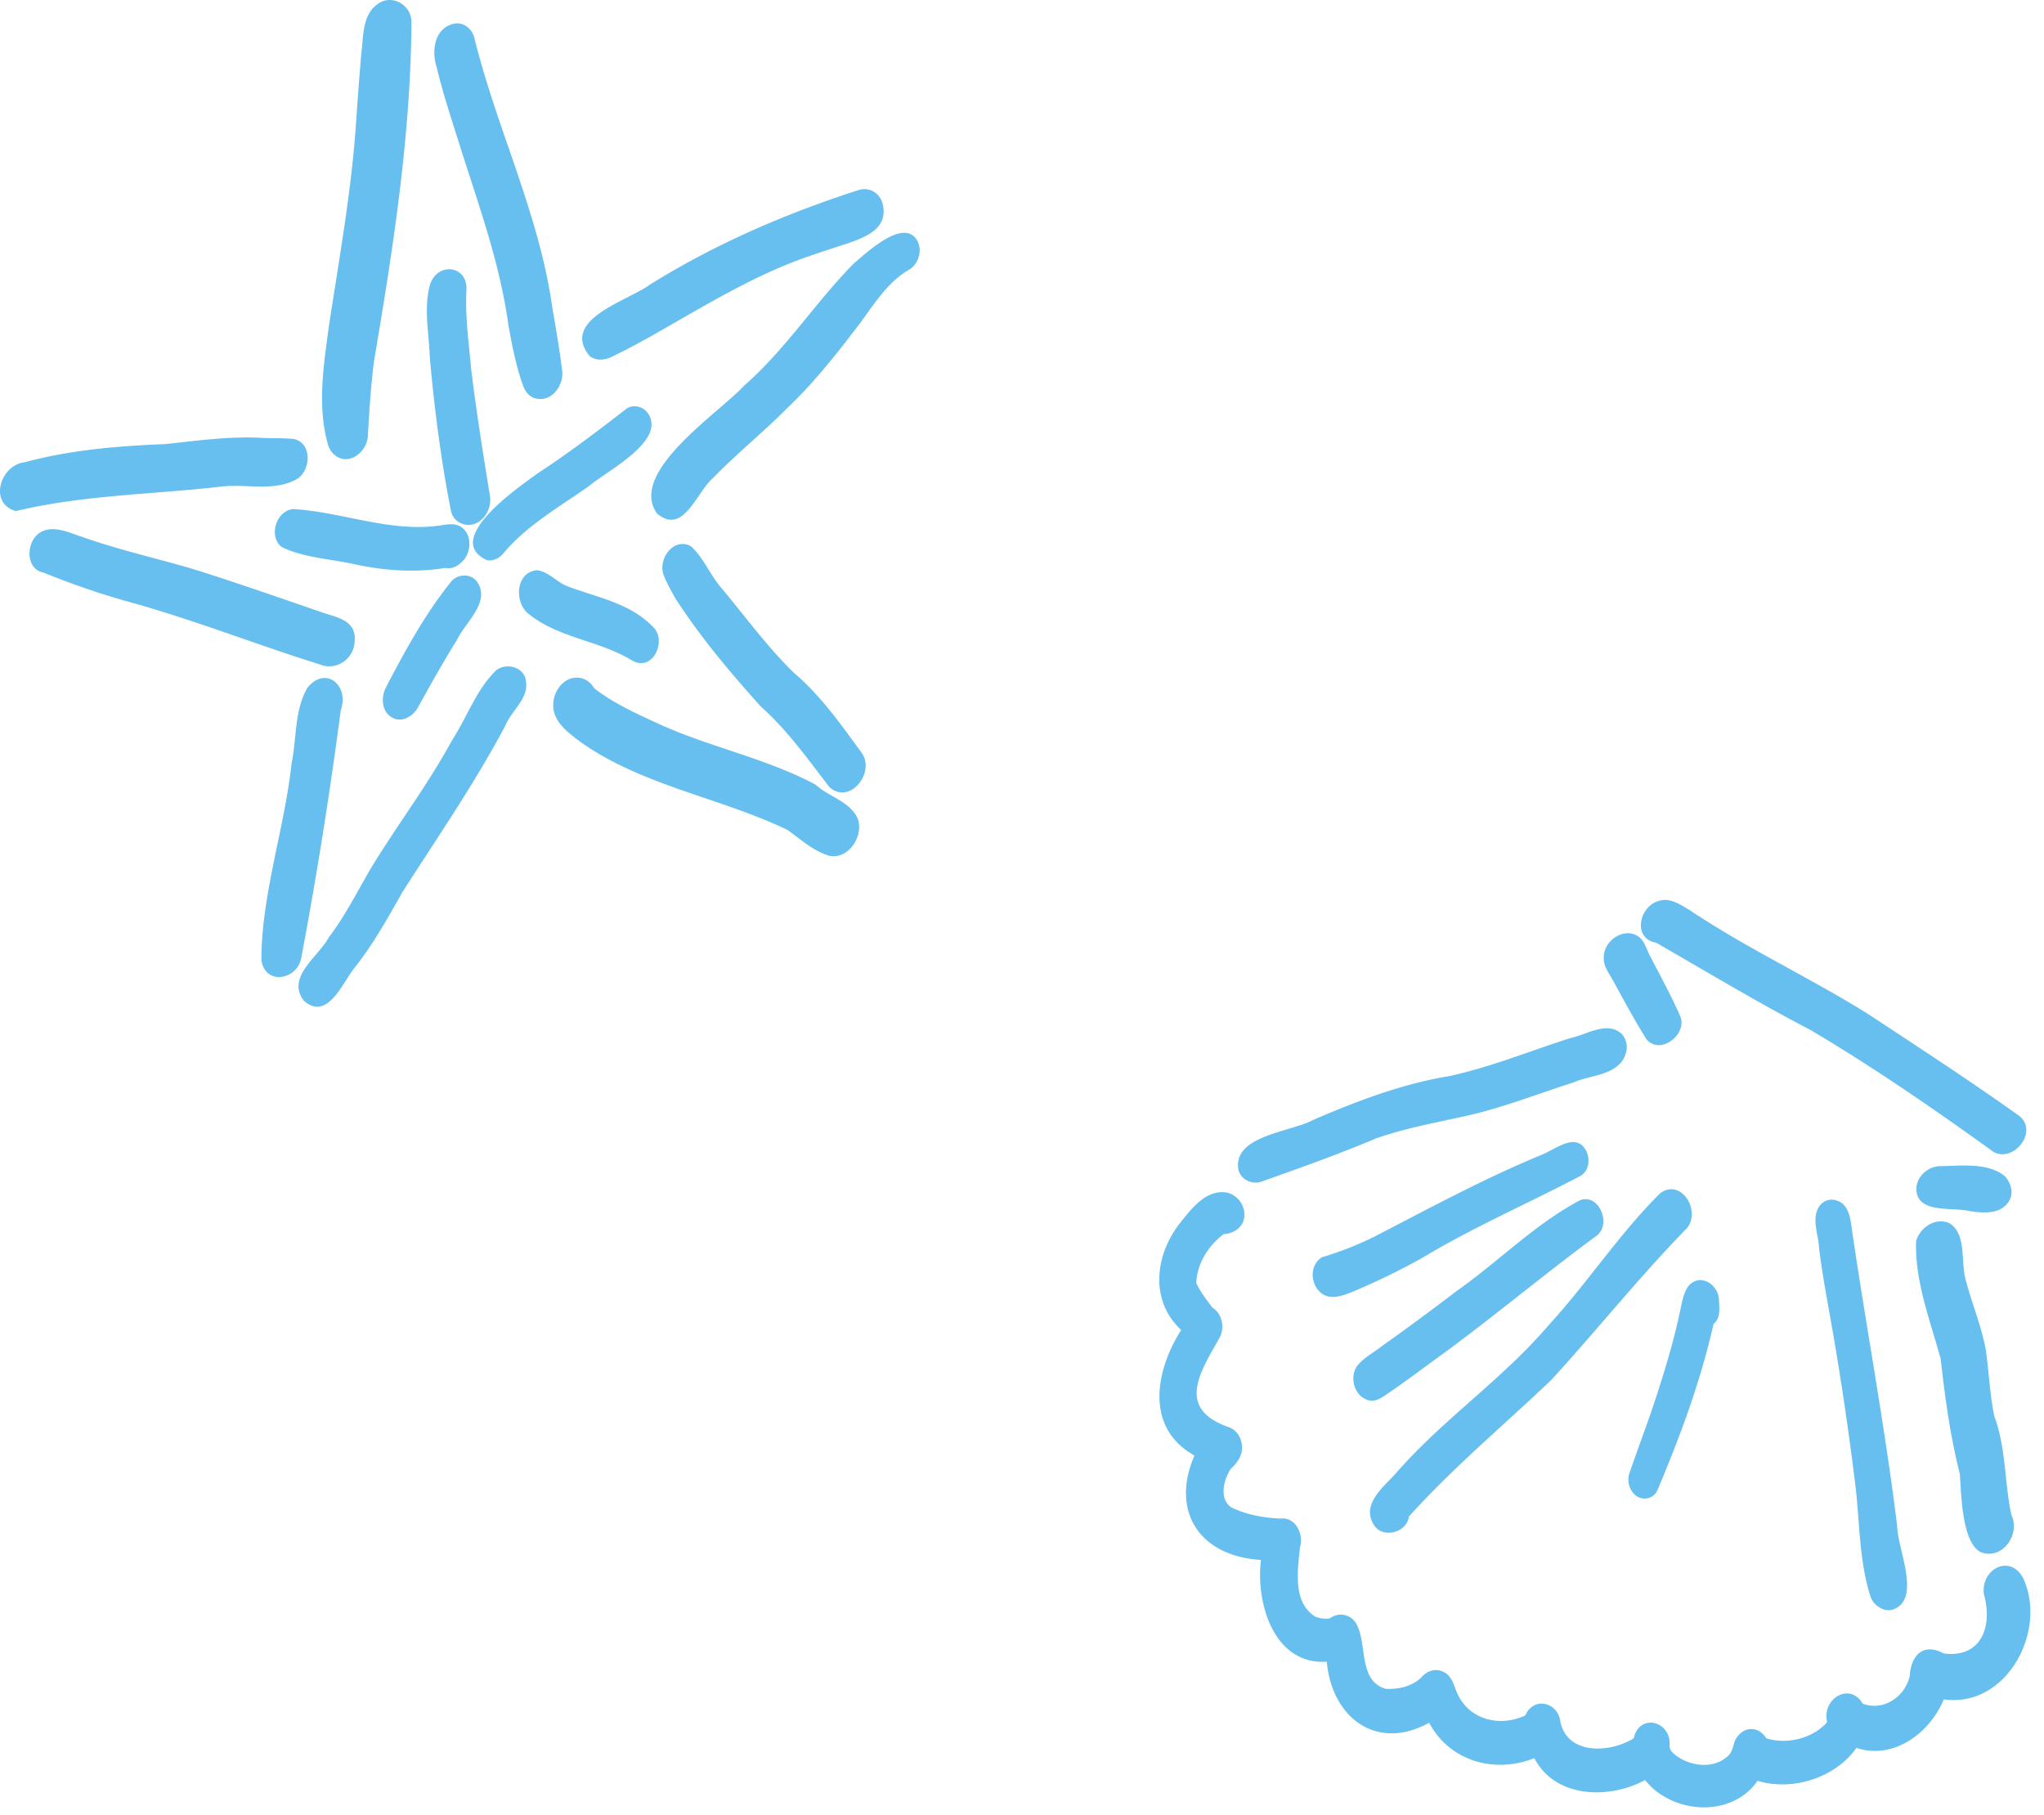
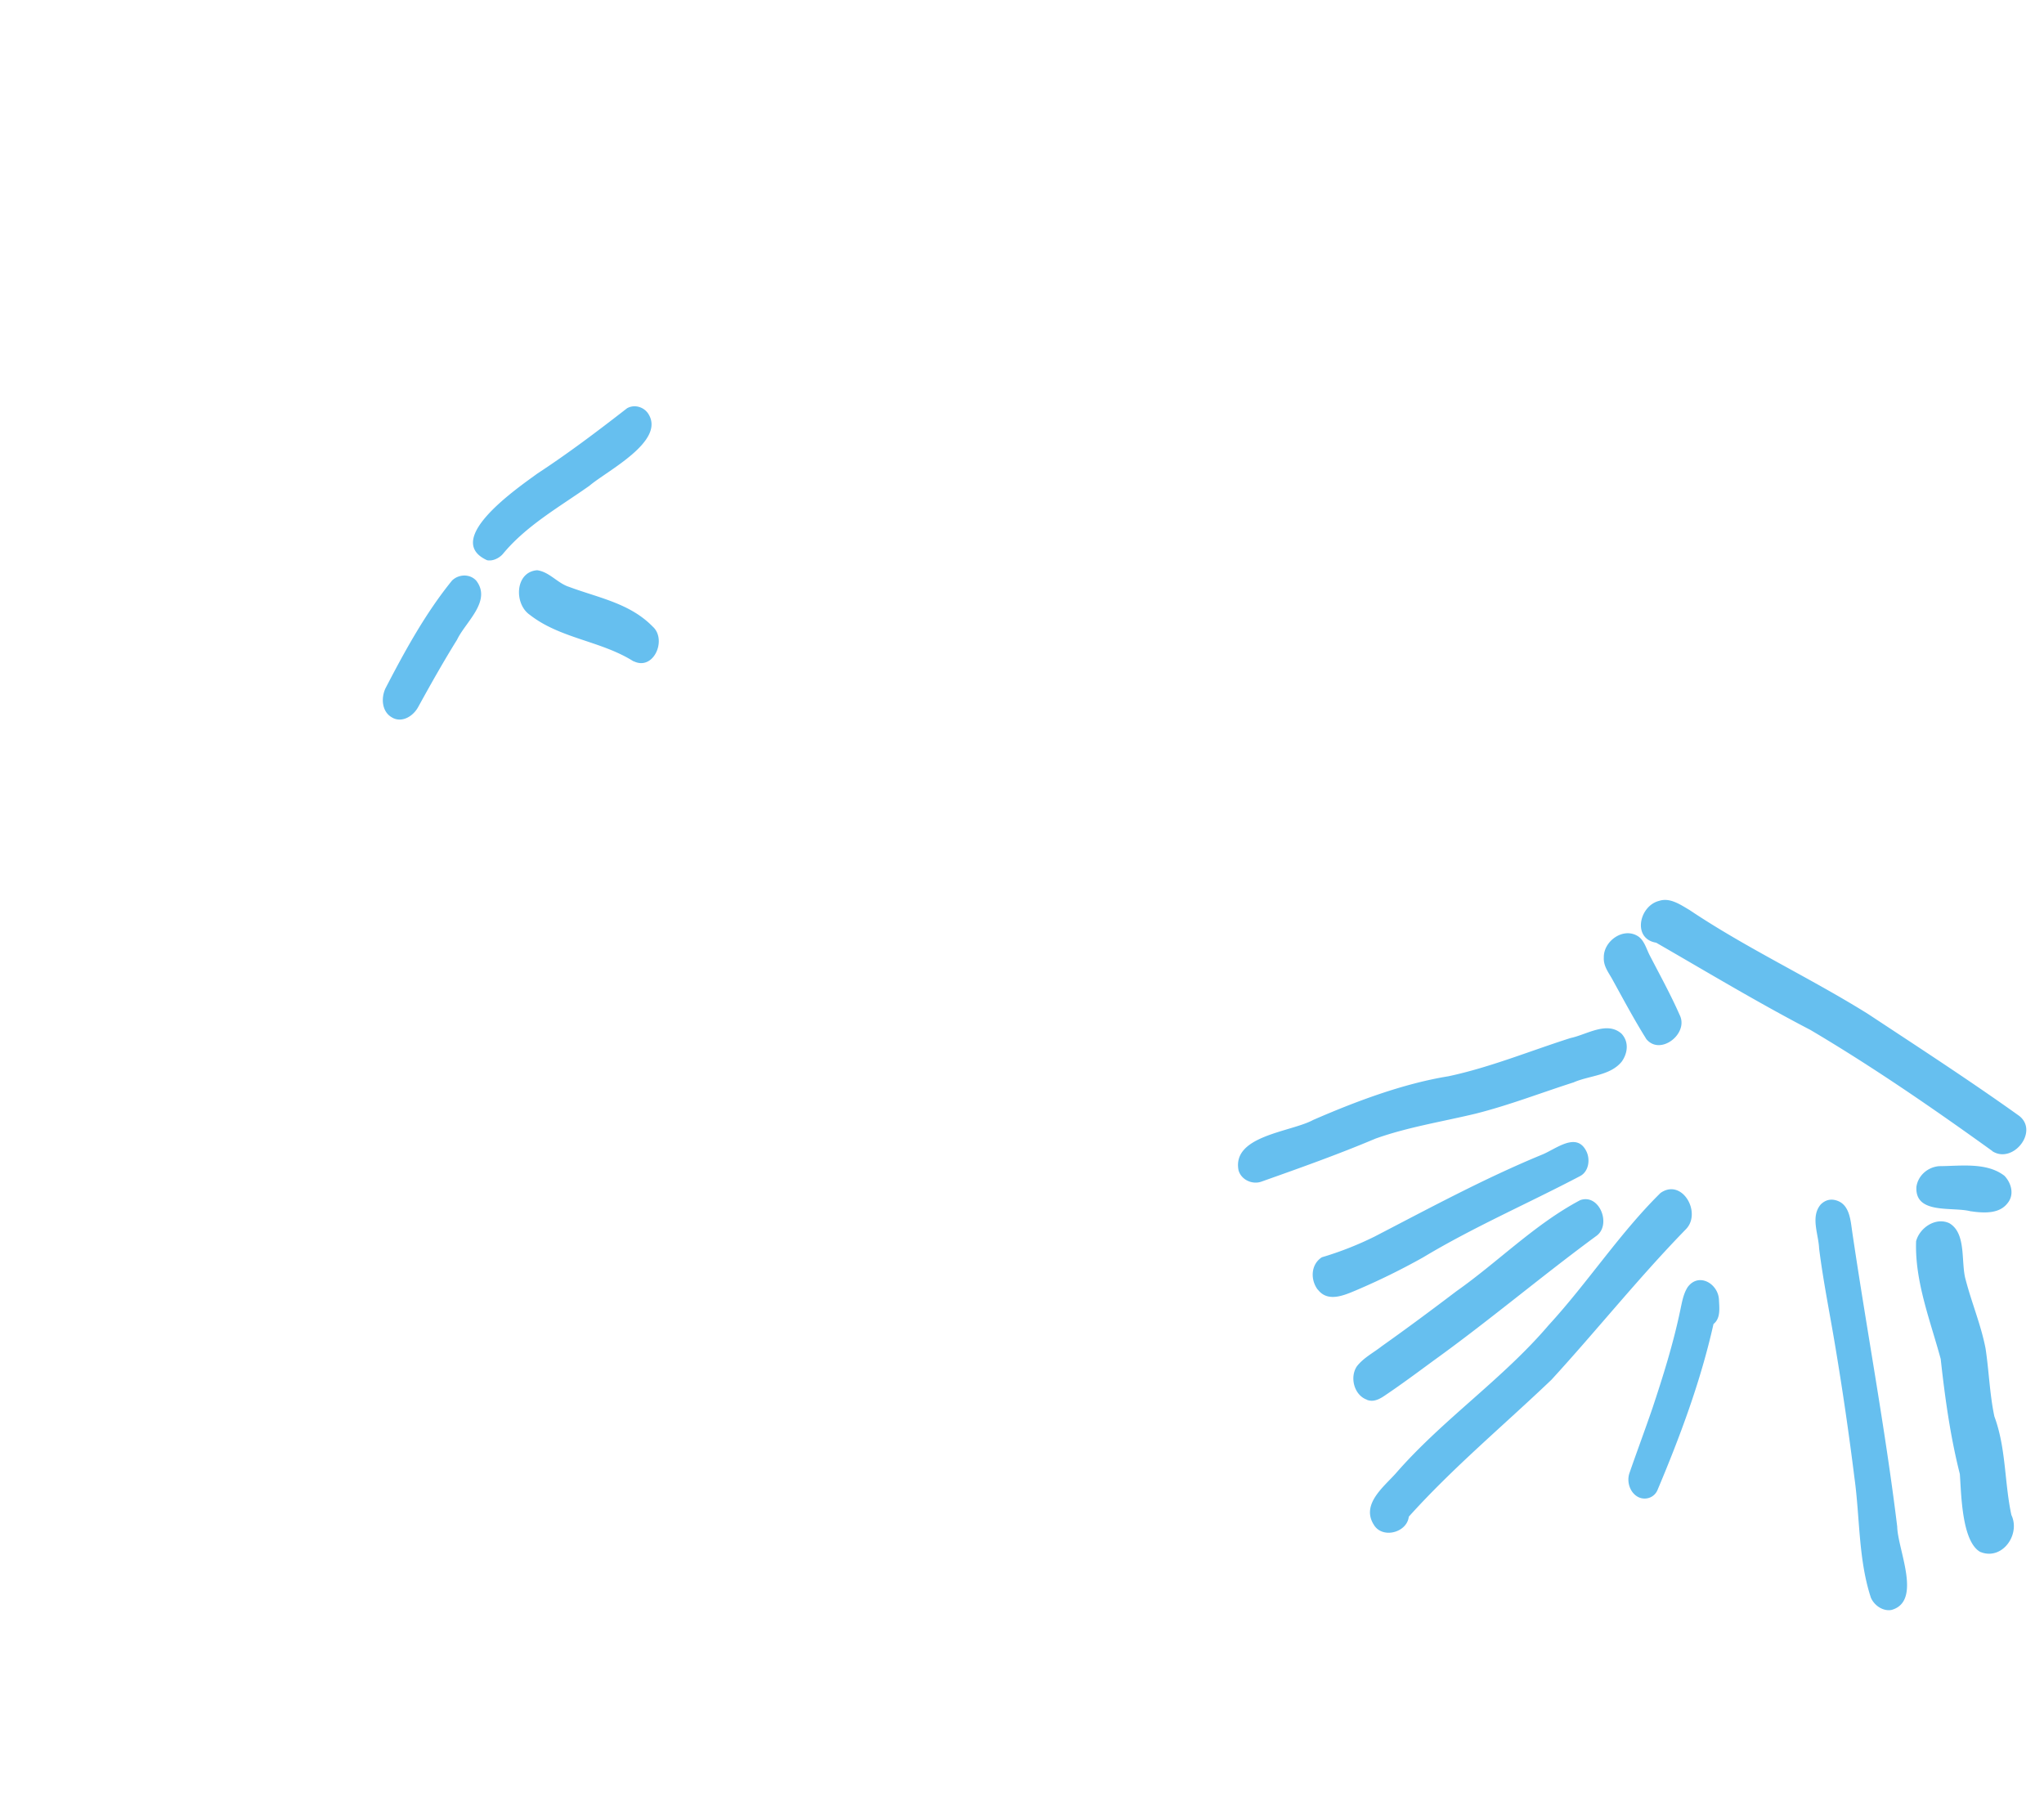
<svg xmlns="http://www.w3.org/2000/svg" width="134" height="119" fill="none">
-   <path d="M21.518 29.2c-.72-2.462-.327-5.095.013-7.596.681-4.551 1.52-9.082 1.82-13.68.105-1.532.216-3.064.354-4.59.124-1.06.078-2.383 1.047-3.064.937-.707 2.26.072 2.22 1.218C26.926 8.9 25.767 16.3 24.53 23.614c-.223 1.644-.314 3.3-.413 4.957-.032.629-.471 1.264-1.08 1.467a1.034 1.034 0 01-.367.065c-.51 0-.969-.36-1.145-.89l-.007-.013zm13.533-3.092c-.386-.13-.615-.445-.753-.811-.47-1.277-.72-2.633-.968-3.975-.518-3.818-1.8-7.459-2.973-11.106-.602-1.945-1.27-3.87-1.741-5.854-.34-1.06-.118-2.547 1.158-2.809.61-.118 1.12.308 1.303.851 1.46 5.979 4.269 11.61 5.127 17.74.235 1.361.471 2.723.641 4.092.15.884-.51 1.925-1.414 1.925a1.29 1.29 0 01-.38-.06v.008zm3.602-2.768c-1.95-2.397 2.514-3.615 3.961-4.683 4.282-2.671 8.891-4.655 13.684-6.2.68-.204 1.335.163 1.551.844.452 1.676-1.086 2.246-2.37 2.685-1.374.451-2.756.877-4.098 1.44-3.084 1.29-5.925 3.052-8.832 4.689-.786.432-1.571.864-2.383 1.244a1.604 1.604 0 01-.799.216 1.14 1.14 0 01-.714-.236zm4.416 10.318c-1.918-2.704 4.092-6.6 5.735-8.394 2.71-2.37 4.655-5.448 7.182-8.002.878-.733 3.326-3.065 4.178-1.428.294.616.058 1.434-.511 1.814-1.454.819-2.324 2.266-3.293 3.569-1.473 1.938-2.98 3.857-4.754 5.54-1.512 1.532-3.391 3.058-4.851 4.57-.87.727-1.598 2.75-2.75 2.75-.281 0-.596-.124-.943-.419h.007zM1.673 30.291c3.006-.805 6.109-1.054 9.2-1.178 2.12-.23 4.248-.53 6.39-.4.654.02 1.308.007 1.957.06 1.31.235 1.185 2.226.104 2.71-.969.478-2.016.433-3.07.393-.55-.02-1.107-.04-1.65.013-4.524.53-9.146.55-13.566 1.618-1.82-.518-1.014-3.058.629-3.209l.006-.006zm19.375 13.294c-4.105-1.277-8.118-2.868-12.263-4.034a51.284 51.284 0 01-5.925-2.01c-1.29-.242-1.159-2.246-.065-2.717.844-.367 1.767.118 2.586.373 2.403.858 4.89 1.401 7.333 2.128 2.828.884 5.63 1.873 8.432 2.835 1.022.341 2.246.53 2.102 1.92-.053.916-.805 1.603-1.663 1.603-.177 0-.36-.026-.537-.091v-.007zm-3.911 19.409c-.013-4.302 1.532-8.729 1.977-12.94.34-1.636.177-3.457 1.028-4.943 1.159-1.5 2.782-.203 2.2 1.434a294.465 294.465 0 01-2.586 16.226 1.523 1.523 0 01-1.467 1.284c-.524 0-1.015-.321-1.146-1.061h-.006zm2.789 2.626c-1.198-1.565.956-2.895 1.637-4.178 1.113-1.46 1.918-3.117 2.855-4.689 1.695-2.763 3.66-5.35 5.211-8.21.982-1.5 1.598-3.347 2.9-4.598.694-.537 1.866-.196 1.952.72.19 1.147-.97 1.932-1.362 2.928-1.997 3.765-4.511 7.412-6.757 10.922-.93 1.67-1.977 3.51-3.142 4.963-.622.786-1.369 2.521-2.423 2.521-.268 0-.556-.11-.864-.38h-.007zm34.293-9.565c-.982-.328-1.761-1.055-2.593-1.644-4.42-2.128-9.506-2.888-13.572-5.769-.864-.655-1.886-1.382-1.78-2.593.065-.733.595-1.513 1.367-1.61.557-.08 1.048.222 1.303.674 1.297 1.015 2.835 1.696 4.321 2.383 3.326 1.5 6.98 2.227 10.194 3.942.864.8 2.292 1.113 2.776 2.246.373 1.061-.478 2.45-1.59 2.45-.138 0-.282-.02-.426-.073v-.006zm.127-4.494c-1.408-1.82-2.743-3.706-4.478-5.251-2.102-2.338-3.902-4.492-5.578-7.053-.256-.471-.537-.95-.74-1.447-.498-1.048.537-2.606 1.722-2.017.864.76 1.29 1.945 2.069 2.81 1.551 1.86 2.978 3.83 4.72 5.52 1.755 1.492 3.084 3.392 4.432 5.238.727 1.022-.203 2.593-1.276 2.593-.295 0-.596-.118-.878-.386l.007-.007zm-24.77-18.007c-.661-3.346-1.1-6.745-1.401-10.15-.053-1.565-.413-3.228.02-4.76.497-1.48 2.48-1.264 2.383.386-.092 1.742.163 3.484.314 5.212.34 2.764.779 5.507 1.224 8.258.118.694-.229 1.466-.864 1.787-.17.085-.354.125-.537.125-.504 0-1.002-.315-1.133-.865l-.006.007zm-6.087 3.497c-1.656-.412-3.496-.439-5.028-1.192-.864-.7-.367-2.318.694-2.475v-.013c3.169.17 6.272 1.5 9.493 1.107.55-.066 1.179-.256 1.65.118.733.582.524 1.768 0 2.22-.314.327-.7.504-1.12.418-.74.125-1.486.177-2.232.177-1.159 0-2.324-.137-3.457-.366v.006z" fill="#66BFEF" />
  <path d="M31.92 36.723c-2.94-1.355 2.056-4.76 3.32-5.684 2.03-1.329 3.96-2.79 5.872-4.276.478-.268 1.087-.091 1.382.354 1.172 1.8-2.678 3.732-3.85 4.728-1.951 1.382-4.105 2.586-5.65 4.44-.197.248-.557.458-.897.458-.06 0-.118 0-.177-.02zM25.7 47.037c-.668-.373-.726-1.257-.438-1.892 1.27-2.45 2.632-4.944 4.373-7.085.439-.426 1.172-.452 1.591.013 1.021 1.342-.707 2.698-1.264 3.87-.896 1.44-1.728 2.92-2.546 4.407-.25.458-.72.825-1.218.825a.954.954 0 01-.498-.138zm15.83-3.68c-2.134-1.35-4.792-1.48-6.802-3.052-1.04-.72-.969-2.809.485-2.92.805.105 1.335.851 2.101 1.093 1.912.714 3.981 1.068 5.474 2.6.831.74.268 2.396-.753 2.396-.157 0-.32-.039-.498-.124l-.006.007zm89.09 32.11c-3.872-2.789-7.811-5.505-11.926-7.94-3.44-1.79-6.77-3.794-10.119-5.724-1.576-.256-1.12-2.411.189-2.74.718-.238 1.4.25 1.997.597 3.756 2.52 7.86 4.42 11.689 6.807 3.33 2.198 6.673 4.366 9.918 6.686 1.108.859.067 2.52-1.09 2.52-.219 0-.444-.06-.664-.2l.006-.006zm-22.707-7.374c-.773-1.236-1.455-2.515-2.161-3.794-.25-.487-.646-.925-.609-1.528-.024-1.072 1.278-2.003 2.234-1.394.402.25.554.816.755 1.217.676 1.31 1.394 2.607 1.985 3.952.457.914-.487 1.973-1.376 1.973-.304 0-.603-.128-.834-.426h.006zm21.303 11.326c-1.187-.329-3.689.237-3.58-1.608.104-.749.755-1.303 1.492-1.357 1.4-.006 3.111-.274 4.28.633.463.487.657 1.248.201 1.796-.372.481-.938.603-1.516.603-.299 0-.597-.03-.871-.073l-.006.006zM81.2 76.746c-.47-2.301 3.42-2.52 4.894-3.324 2.788-1.212 5.893-2.381 8.864-2.862 2.746-.585 5.346-1.662 8.012-2.509 1.053-.219 2.381-1.132 3.336-.28.494.536.408 1.267.013 1.827-.755.931-2.119.907-3.16 1.364-2.131.682-4.231 1.498-6.405 2.046-2.198.53-4.438.877-6.575 1.638-2.46 1.04-4.968 1.93-7.476 2.819a1.095 1.095 0 01-.39.067c-.487 0-.968-.305-1.114-.792v.006zm48.646 25.013c-1.242-.658-1.266-3.818-1.363-5.121-.627-2.478-.974-5-1.255-7.544-.681-2.521-1.704-5.079-1.613-7.721.238-.89 1.285-1.59 2.174-1.182 1.162.676.736 2.606 1.089 3.757.39 1.492.999 2.941 1.291 4.458.225 1.48.268 2.99.578 4.457.774 2.088.652 4.31 1.115 6.46.529 1.108-.305 2.539-1.462 2.539a1.4 1.4 0 01-.548-.109l-.006.006zM86.385 84.546c-.487-.652-.456-1.65.274-2.119a21.638 21.638 0 003.458-1.358c3.61-1.87 7.184-3.806 10.947-5.358.931-.365 2.307-1.571 2.953-.195.237.524.134 1.273-.408 1.577-3.434 1.808-7.002 3.349-10.332 5.352a45.183 45.183 0 01-4.395 2.156c-.451.189-.999.426-1.504.426-.372 0-.719-.128-.987-.487l-.006.006zm3.234 7.221c-.846-.293-1.15-1.474-.664-2.192.433-.56 1.09-.89 1.638-1.322 1.65-1.169 3.27-2.374 4.883-3.598 2.74-1.93 5.15-4.403 8.121-5.974 1.267-.444 2.064 1.62 1.06 2.344-3.598 2.643-7.008 5.535-10.636 8.148-1.078.791-2.156 1.595-3.264 2.338-.25.17-.535.323-.828.323a.858.858 0 01-.316-.061l.006-.006zm.419 8.154c-.785-1.315.67-2.436 1.467-3.325 3.063-3.525 6.996-6.168 10.021-9.718 2.557-2.782 4.646-6.016 7.33-8.664 1.413-.999 2.722 1.284 1.675 2.368-3.081 3.16-5.839 6.62-8.816 9.87-3.13 2.99-6.46 5.76-9.357 8.982-.073.645-.713 1.053-1.322 1.053-.401 0-.79-.176-.998-.572v.006zm17.363-1.773c-.548-.28-.773-1.005-.578-1.571.493-1.425 1.023-2.837 1.51-4.262.706-2.12 1.37-4.25 1.826-6.436.11-.512.195-1.042.475-1.486.725-1.005 2.027-.232 2.058.84.024.536.116 1.194-.359 1.571-.84 3.75-2.186 7.362-3.678 10.9a.907.907 0 01-.84.541c-.14 0-.28-.03-.414-.097zm15.241 6.57c-.816-2.508-.707-5.212-1.066-7.812a207.786 207.786 0 00-1.266-8.677c-.353-2.125-.785-4.238-1.053-6.375-.037-.944-.579-2.089.109-2.892.335-.33.737-.396 1.169-.207.719.322.786 1.26.883 1.936.95 6.466 2.167 12.903 2.959 19.394.024 1.491 1.656 4.883-.365 5.461a.875.875 0 01-.183.019c-.512 0-.992-.372-1.187-.841v-.006z" fill="#66BFEF" />
-   <path d="M108.211 117.097a3.239 3.239 0 01-.365-.396c-2.35 1.273-5.888 1.206-7.257-1.437-2.6 1.035-5.547.213-6.898-2.32-3.446 1.906-6.38-.335-6.71-4-3.476.213-4.663-3.849-4.316-6.674-3.975-.237-5.96-3.136-4.359-6.85-3.25-1.79-2.575-5.553-.87-8.227-2.1-1.948-1.711-4.992-.025-7.075.713-.895 1.62-2.064 2.88-1.955 1.15.128 1.784 1.675.822 2.43-.244.195-.554.292-.89.317-1.004.749-1.765 1.942-1.795 3.22.317.658.651 1.048 1.053 1.596.651.402.834 1.34.463 1.991-1.315 2.314-2.825 4.634.602 5.846.414.134.737.523.828.95.195.767-.188 1.315-.687 1.784-.536.803-.828 2.283.334 2.66.908.396 1.918.549 2.898.603 1.017-.146 1.571 1.036 1.303 1.894-.152 1.498-.487 3.635 1.023 4.543.292.109.633.152.944.103a1.16 1.16 0 011.674.268c.828 1.321.122 3.8 1.979 4.354.822.036 1.668-.14 2.295-.707.383-.456.943-.682 1.504-.402.523.244.657.835.858 1.322.755 1.808 2.807 2.326 4.5 1.528.553-1.279 2.173-.858 2.3.445.494 2.173 3.245 2.009 4.773 1.077.013-.012.025-.03.037-.042.377-1.626 2.393-1.127 2.35.42-.067.359.25.615.518.804.931.633 2.319.791 3.22.03.341-.243.408-.657.518-1.017.188-.45.584-.822 1.095-.822.433 0 .768.256.981.603 1.339.432 3.074.018 3.993-1.066-.371-1.467 1.443-2.673 2.332-1.205 1.358.523 2.764-.445 3.081-1.796.079-1.407.919-2.211 2.234-1.492 2.454.316 3.221-1.766 2.63-3.879-.219-1.644 1.705-2.685 2.575-1.053 1.608 3.464-1.101 8.524-5.205 7.94-.913 2.204-3.281 3.988-5.729 3.184-1.388 1.967-4.194 2.85-6.478 2.156-.821 1.187-2.155 1.741-3.512 1.741-1.273 0-2.576-.487-3.501-1.382v-.012z" fill="#66BFEF" />
</svg>